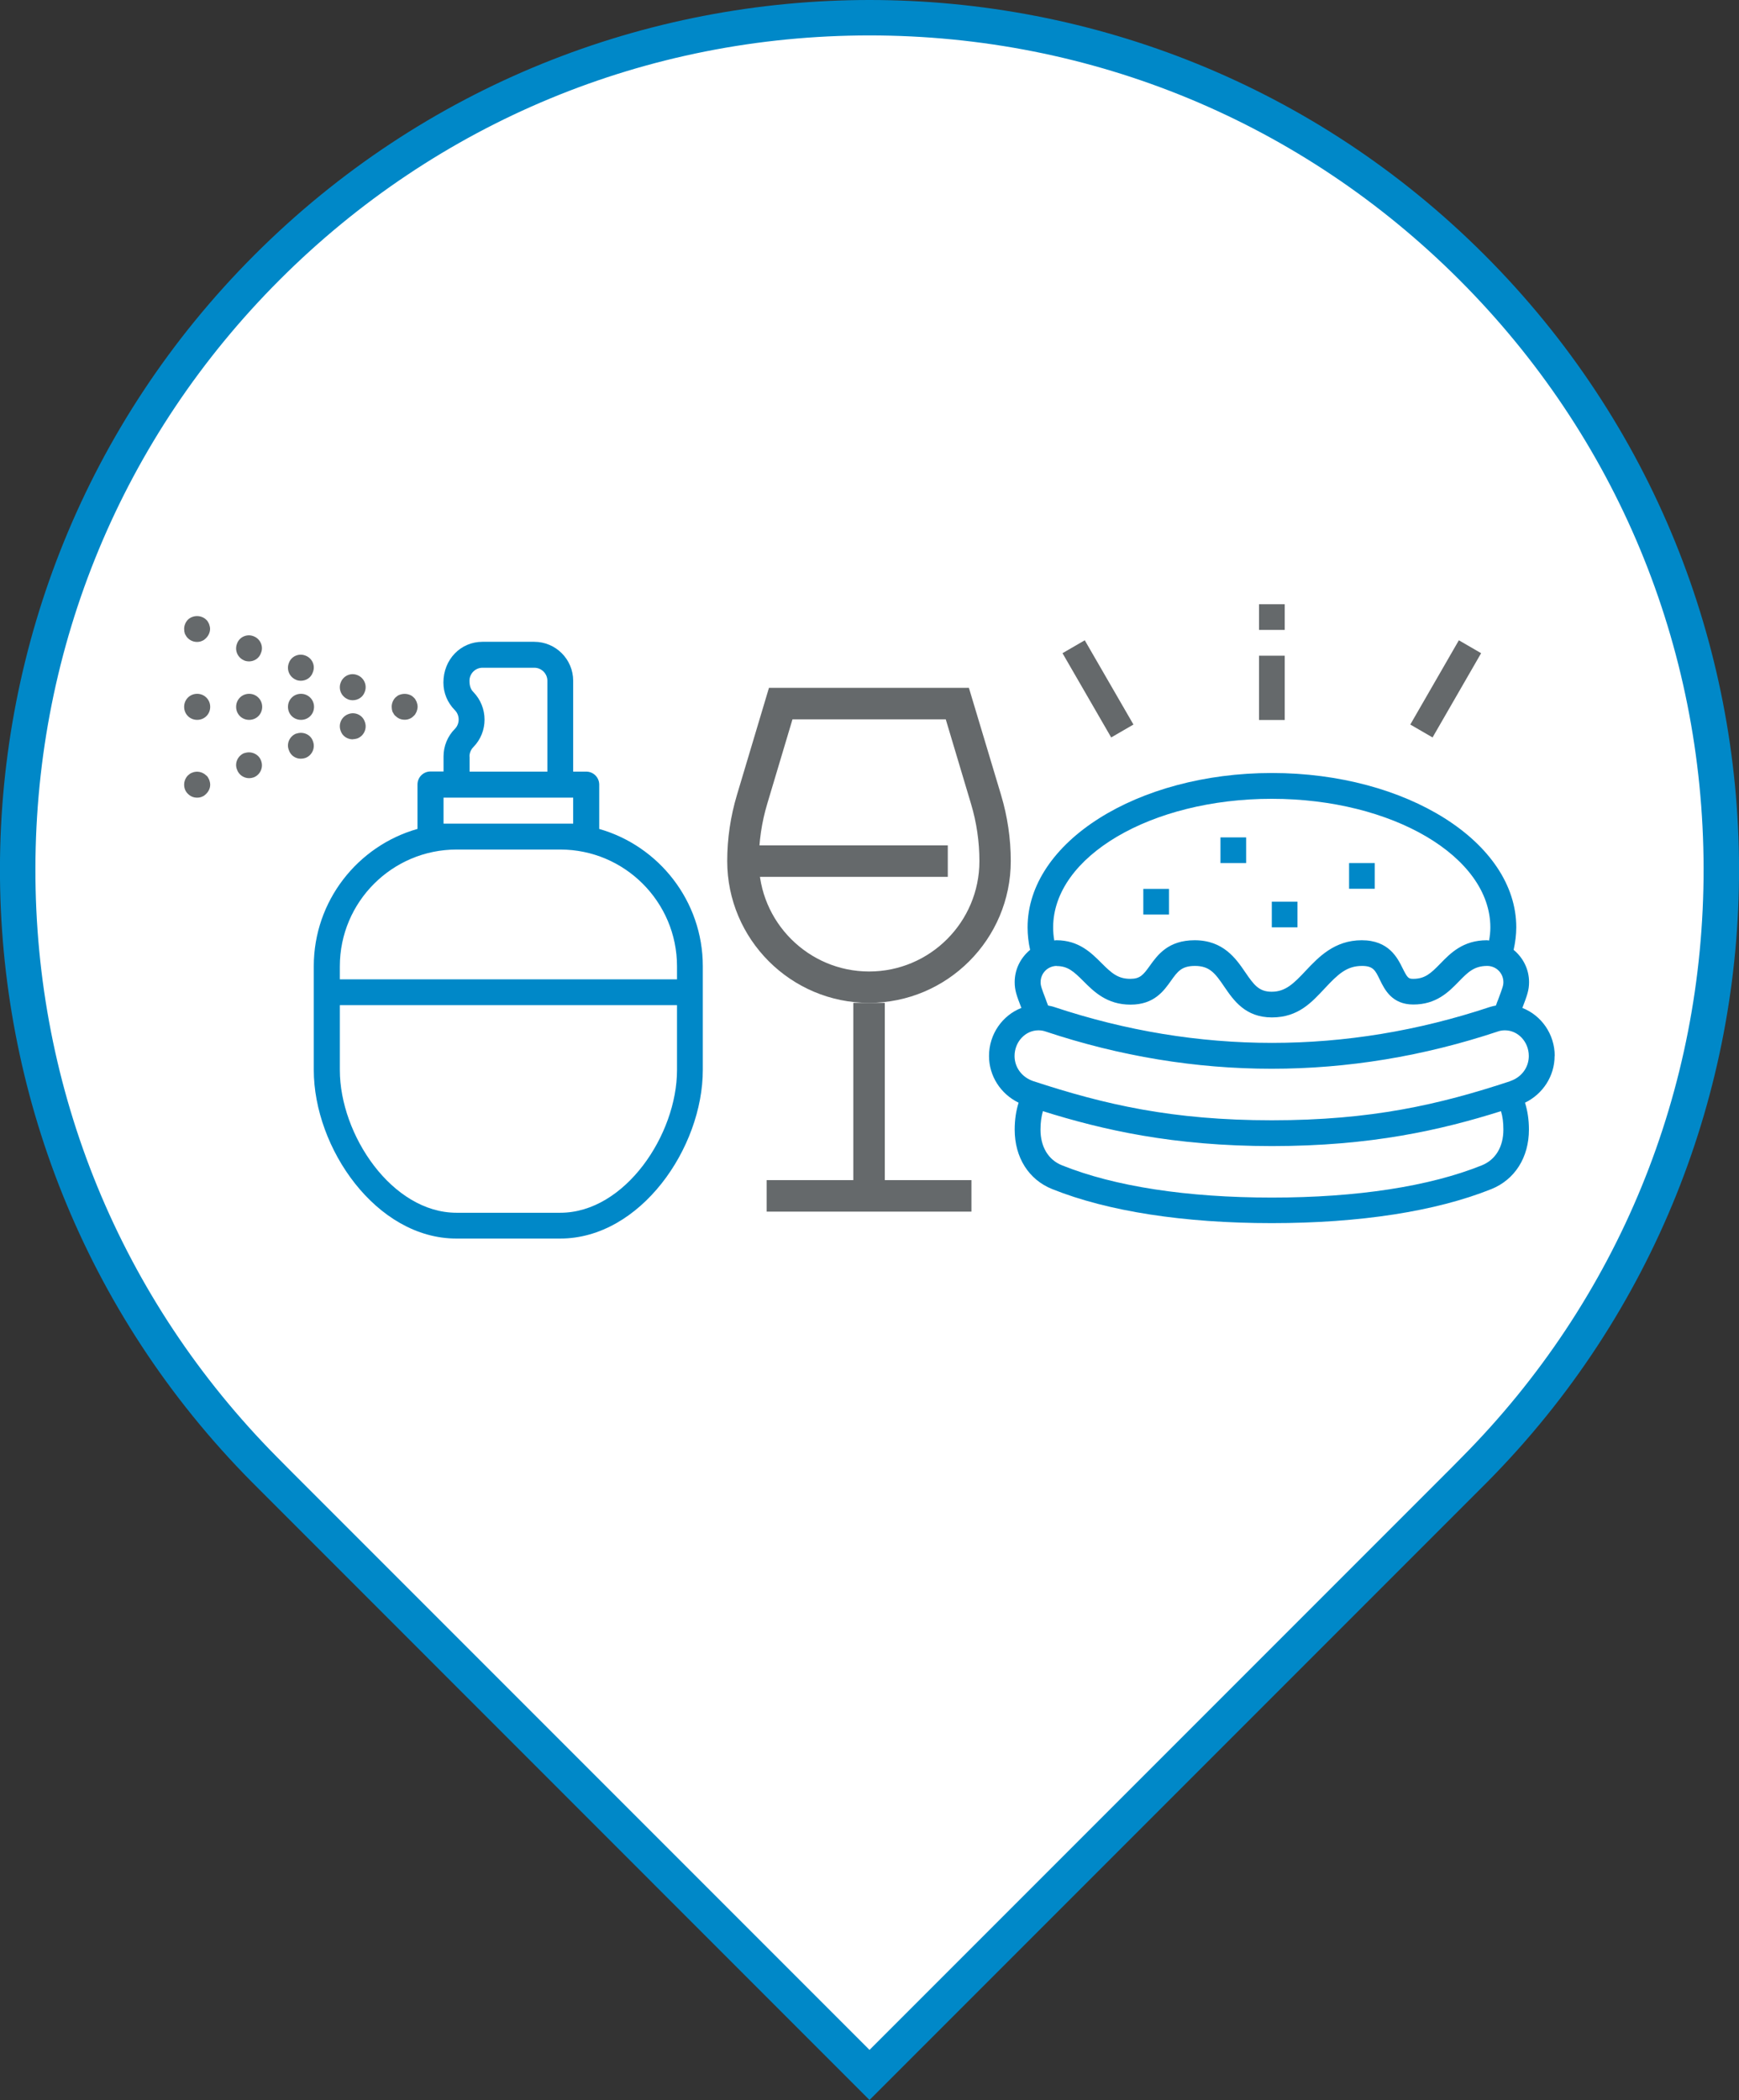
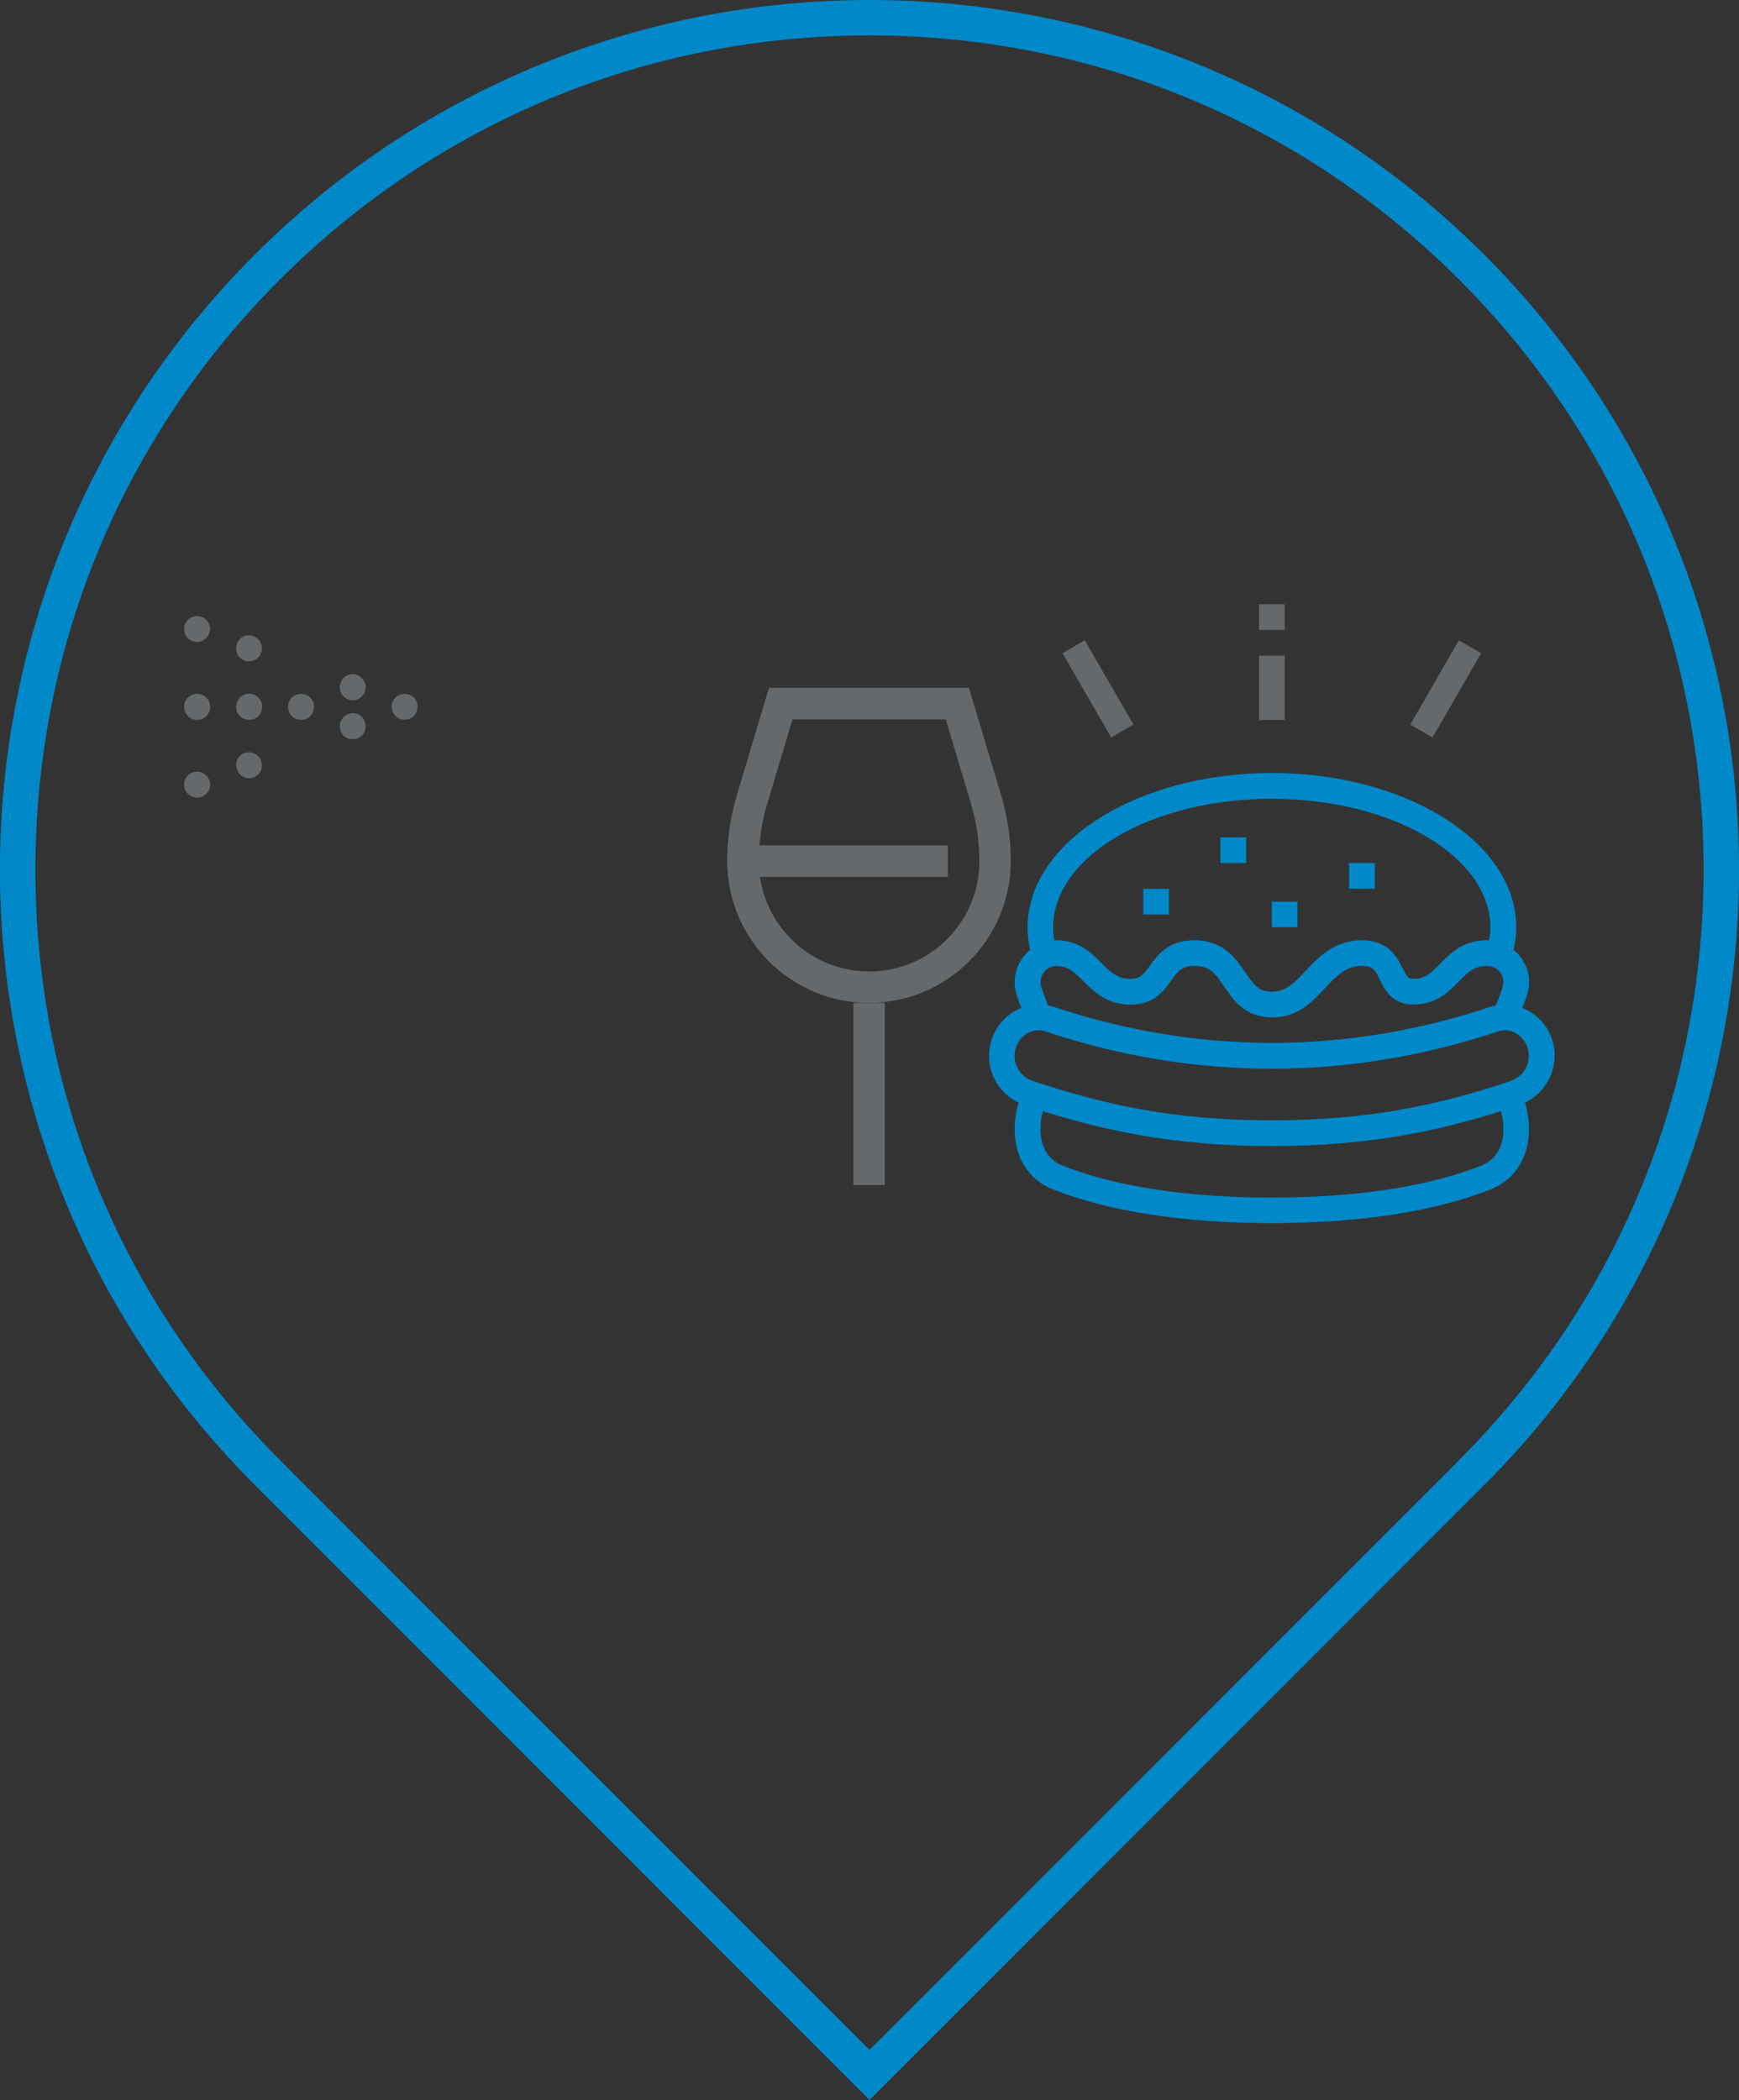
<svg xmlns="http://www.w3.org/2000/svg" id="Layer_2" viewBox="0 0 137.5 165.99">
  <rect x="0" y="0" width="137.5" height="165.99" fill="#333333" stroke="none" />
  <defs>
    <style>.cls-1{fill:#65696b;}.cls-1,.cls-2,.cls-3{stroke-width:0px;}.cls-2{fill:#fff;}.cls-3{fill:#0088c8;}</style>
  </defs>
  <g id="Layer_1-2">
-     <path class="cls-2" d="M21.48,116.74l-.56-.58c-26.03-26.26-25.94-68.89.21-95.04C33.85,8.41,50.76,1.4,68.75,1.4s34.91,7.01,47.63,19.73c26.14,26.14,26.24,68.78.2,95.04l-.97.98-46.86,46.86-47.27-47.27Z" />
    <path class="cls-3" d="M68.75,2.8c17.62,0,34.18,6.86,46.64,19.32,12.42,12.42,19.28,28.93,19.31,46.5.03,17.56-6.75,34.1-19.11,46.56l-.76.77-46.08,46.08-45.59-45.59-1.25-1.26c-12.36-12.47-19.15-29-19.11-46.56.03-17.56,6.89-34.08,19.31-46.5C34.57,9.66,51.13,2.8,68.75,2.8M68.75,0c-17.6,0-35.19,6.71-48.62,20.14-26.78,26.78-26.84,70.15-.21,97.01h0s48.83,48.84,48.83,48.84l48.83-48.83h0c26.63-26.87,26.57-70.24-.21-97.02C103.94,6.71,86.35,0,68.75,0h0Z" />
    <path class="cls-1" d="M58.75,66.82h16.19v2.49h-16.19v-2.49Z" />
-     <path class="cls-1" d="M60.62,93.28h16.19v2.49h-16.19v-2.49Z" />
    <path class="cls-1" d="M67.47,79.27h2.49v14.4h-2.49v-14.4Z" />
    <path class="cls-1" d="M68.71,79.27c-6.18,0-11.21-5.03-11.21-11.21,0-1.77.26-3.53.77-5.23l2.53-8.46h15.81l2.54,8.46c.51,1.7.77,3.46.77,5.23,0,6.18-5.03,11.21-11.21,11.21ZM62.66,56.86l-2,6.69c-.44,1.47-.66,2.99-.66,4.52,0,4.8,3.91,8.72,8.72,8.72s8.72-3.91,8.72-8.72c0-1.53-.22-3.05-.66-4.52l-2-6.69h-12.1Z" />
    <path class="cls-1" d="M99.55,51.83h2.03v5.08h-2.03v-5.08Z" />
    <path class="cls-1" d="M84.01,51.63l1.76-1.02,3.85,6.66-1.76,1.02-3.85-6.66Z" />
    <path class="cls-1" d="M99.55,47.76h2.03v2.03h-2.03v-2.03Z" />
    <path class="cls-1" d="M111.51,57.27l3.84-6.66,1.76,1.02-3.84,6.66-1.76-1.02Z" />
    <path class="cls-3" d="M122.93,83.47c0-1.74-1.07-3.22-2.56-3.8.37-.97.53-1.39.53-2.04,0-1.03-.48-1.94-1.22-2.55.13-.59.21-1.19.21-1.78,0-6.73-8.67-12.2-19.32-12.2s-19.32,5.47-19.32,12.2c0,.61.07,1.2.2,1.78-.74.61-1.22,1.52-1.22,2.55,0,.64.15,1.06.53,2.04-1.49.58-2.56,2.06-2.56,3.8,0,1.58.92,3,2.34,3.69-.2.64-.31,1.33-.31,2.13,0,2.2,1.11,3.96,2.97,4.7,4.39,1.76,10.4,2.69,17.36,2.69s12.97-.93,17.36-2.69c1.86-.75,2.97-2.51,2.97-4.7,0-.8-.11-1.49-.31-2.13,1.42-.69,2.34-2.11,2.34-3.69ZM100.56,63.14c9.53,0,17.28,4.56,17.28,10.17,0,.35-.04.69-.1,1.03-.06,0-.11-.02-.17-.02-1.9,0-2.89,1.03-3.69,1.85-.75.77-1.21,1.2-2.14,1.2-.37,0-.45-.06-.83-.82-.41-.83-1.09-2.23-3.24-2.23s-3.41,1.33-4.42,2.4c-.97,1.04-1.62,1.67-2.7,1.67-1,0-1.4-.53-2.09-1.54-.73-1.07-1.73-2.53-4-2.53-2.09,0-2.93,1.16-3.54,2.01-.53.74-.78,1.04-1.55,1.04-.98,0-1.48-.45-2.28-1.25-.8-.8-1.79-1.8-3.56-1.8-.06,0-.11.01-.17.02-.06-.34-.09-.68-.09-1.03,0-5.61,7.75-10.17,17.28-10.17ZM83.55,76.36c.88,0,1.35.43,2.12,1.2.82.82,1.85,1.85,3.72,1.85s2.63-1.09,3.2-1.89c.52-.73.84-1.17,1.89-1.17,1.15,0,1.59.56,2.32,1.64.74,1.08,1.66,2.43,3.77,2.43s3.17-1.23,4.19-2.31c1.02-1.09,1.71-1.76,2.93-1.76.88,0,1.05.34,1.41,1.09.38.78.96,1.96,2.65,1.96,1.83,0,2.81-1.01,3.6-1.82.7-.72,1.2-1.23,2.24-1.23.71,0,1.28.57,1.28,1.28,0,.26-.06.43-.41,1.37-.06.14-.12.3-.18.48-.16.03-.31.06-.46.11-11.38,3.79-23.11,3.79-34.49,0-.15-.05-.31-.08-.46-.11-.07-.18-.13-.33-.18-.48-.36-.94-.41-1.1-.41-1.37,0-.71.57-1.28,1.28-1.28ZM117.17,92.11c-4.15,1.67-9.89,2.55-16.6,2.55s-12.45-.88-16.6-2.55c-1.08-.43-1.7-1.46-1.7-2.82,0-.57.07-1.03.19-1.46,4.73,1.48,10.28,2.76,18.11,2.76s13.38-1.27,18.11-2.76c.13.42.19.89.19,1.46,0,1.36-.62,2.38-1.7,2.82ZM119.41,85.46c-5.63,1.86-10.99,3.09-18.85,3.09s-13.21-1.24-18.85-3.09c-.9-.3-1.49-1.08-1.49-1.99,0-1.12.85-2.03,1.89-2.03.19,0,.38.03.55.09,11.79,3.93,23.98,3.93,35.78,0,.17-.06.36-.09.55-.09,1.04,0,1.89.91,1.89,2.03,0,.91-.58,1.69-1.49,1.99Z" />
    <rect class="cls-3" x="90.4" y="70.26" width="2.03" height="2.03" />
    <rect class="cls-3" x="96.5" y="66.19" width="2.03" height="2.03" />
    <rect class="cls-3" x="106.67" y="68.22" width="2.03" height="2.03" />
    <rect class="cls-3" x="100.56" y="71.27" width="2.03" height="2.03" />
    <path class="cls-1" d="M23.8,54.84c-.57,0-1.03.45-1.03,1.03s.45,1.03,1.03,1.03,1.03-.45,1.03-1.03-.47-1.03-1.03-1.03Z" />
    <path class="cls-1" d="M19.7,54.84c-.57,0-1.03.45-1.03,1.03s.45,1.03,1.03,1.03,1.03-.45,1.03-1.03-.47-1.03-1.03-1.03Z" />
    <path class="cls-1" d="M15.59,54.84c-.57,0-1.03.45-1.03,1.03s.45,1.03,1.03,1.03,1.03-.45,1.03-1.03-.47-1.03-1.03-1.03Z" />
-     <path class="cls-1" d="M23.43,53.75c.12.04.25.06.35.06.43,0,.82-.25.96-.68.21-.53-.06-1.11-.59-1.31-.53-.21-1.13.06-1.31.59-.21.53.06,1.13.59,1.33Z" />
    <path class="cls-1" d="M19.33,52.22c.12.04.25.06.35.06.43,0,.82-.25.96-.68.21-.51-.06-1.11-.59-1.31-.53-.21-1.13.06-1.31.59-.21.53.06,1.13.59,1.33Z" />
    <path class="cls-1" d="M27.53,55.29c.12.04.25.06.35.06.43,0,.82-.25.96-.66.21-.53-.06-1.13-.59-1.33-.53-.21-1.11.06-1.31.59-.21.53.06,1.13.59,1.33Z" />
    <path class="cls-1" d="M16.31,48.99c-.39-.39-1.07-.39-1.46,0-.18.19-.29.45-.29.72,0,.14.02.27.06.39.06.12.14.25.22.33.21.21.47.31.74.31.12,0,.27-.02.39-.08.12-.04.22-.12.33-.23.18-.18.31-.45.31-.72,0-.14-.04-.27-.08-.39-.06-.12-.12-.25-.22-.33Z" />
    <path class="cls-1" d="M31.26,56.58c.21.21.45.31.74.31.12,0,.27-.02.39-.08.12-.04.22-.12.33-.23.1-.08.16-.2.22-.33.04-.12.08-.25.08-.39s-.04-.27-.08-.39c-.06-.12-.12-.25-.22-.33-.1-.1-.21-.18-.33-.22-.25-.1-.53-.1-.8,0-.12.04-.22.12-.33.22-.18.19-.29.45-.29.72,0,.14.02.27.06.39.06.12.14.25.22.33Z" />
    <path class="cls-1" d="M27.9,58.43c.1,0,.23-.02.35-.06.53-.2.8-.8.59-1.33-.18-.53-.78-.8-1.31-.59-.53.2-.8.8-.59,1.33.14.41.53.66.96.66Z" />
    <path class="cls-1" d="M19.33,59.52c-.53.2-.8.8-.59,1.31.14.41.53.68.96.68.1,0,.23-.02.35-.06.53-.2.8-.8.59-1.33-.18-.51-.78-.78-1.31-.59Z" />
-     <path class="cls-1" d="M23.43,57.98c-.53.2-.8.8-.59,1.31.14.43.53.68.94.68.12,0,.25-.02.37-.06.53-.2.8-.8.59-1.33-.18-.53-.78-.78-1.31-.59Z" />
    <path class="cls-1" d="M16.31,61.3c-.29-.29-.74-.39-1.13-.22-.12.04-.22.12-.33.22-.18.19-.29.45-.29.72,0,.29.1.53.29.72.21.21.45.31.74.31.12,0,.27-.02.39-.08.12-.04.22-.12.33-.23.18-.18.31-.43.31-.72,0-.14-.04-.27-.08-.39-.06-.12-.12-.25-.22-.33Z" />
-     <path class="cls-3" d="M47.38,65.53v-3.51c0-.57-.46-1.03-1.03-1.03h-1.03v-7.18c0-1.7-1.38-3.08-3.08-3.08h-4.1c-1.7,0-3.08,1.38-3.08,3.22,0,.82.31,1.58.91,2.19.4.41.39,1.07,0,1.47-.58.58-.9,1.36-.9,2.18v1.19h-1.03c-.57,0-1.03.46-1.03,1.03v3.51c-4.73,1.34-8.2,5.7-8.2,10.85v8.2c0,6.17,4.93,13.33,11.28,13.33h8.2c6.35,0,11.28-7.17,11.28-13.33v-8.2c0-5.15-3.48-9.51-8.2-10.85ZM37.12,59.8c0-.28.11-.54.3-.74,1.19-1.2,1.19-3.15,0-4.37-.19-.19-.3-.46-.3-.88,0-.56.46-1.03,1.03-1.03h4.1c.56,0,1.03.46,1.03,1.03v7.18h-6.15v-1.19ZM35.07,65.1v-2.05h10.25v2.05h-10.25ZM26.87,76.38c0-5.09,4.14-9.23,9.23-9.23h8.2c5.09,0,9.23,4.14,9.23,9.23v1.03h-26.66v-1.03ZM53.53,84.58c0,5.11-4.12,11.28-9.23,11.28h-8.2c-5.11,0-9.23-6.17-9.23-11.28v-5.13h26.66v5.13Z" />
  </g>
</svg>